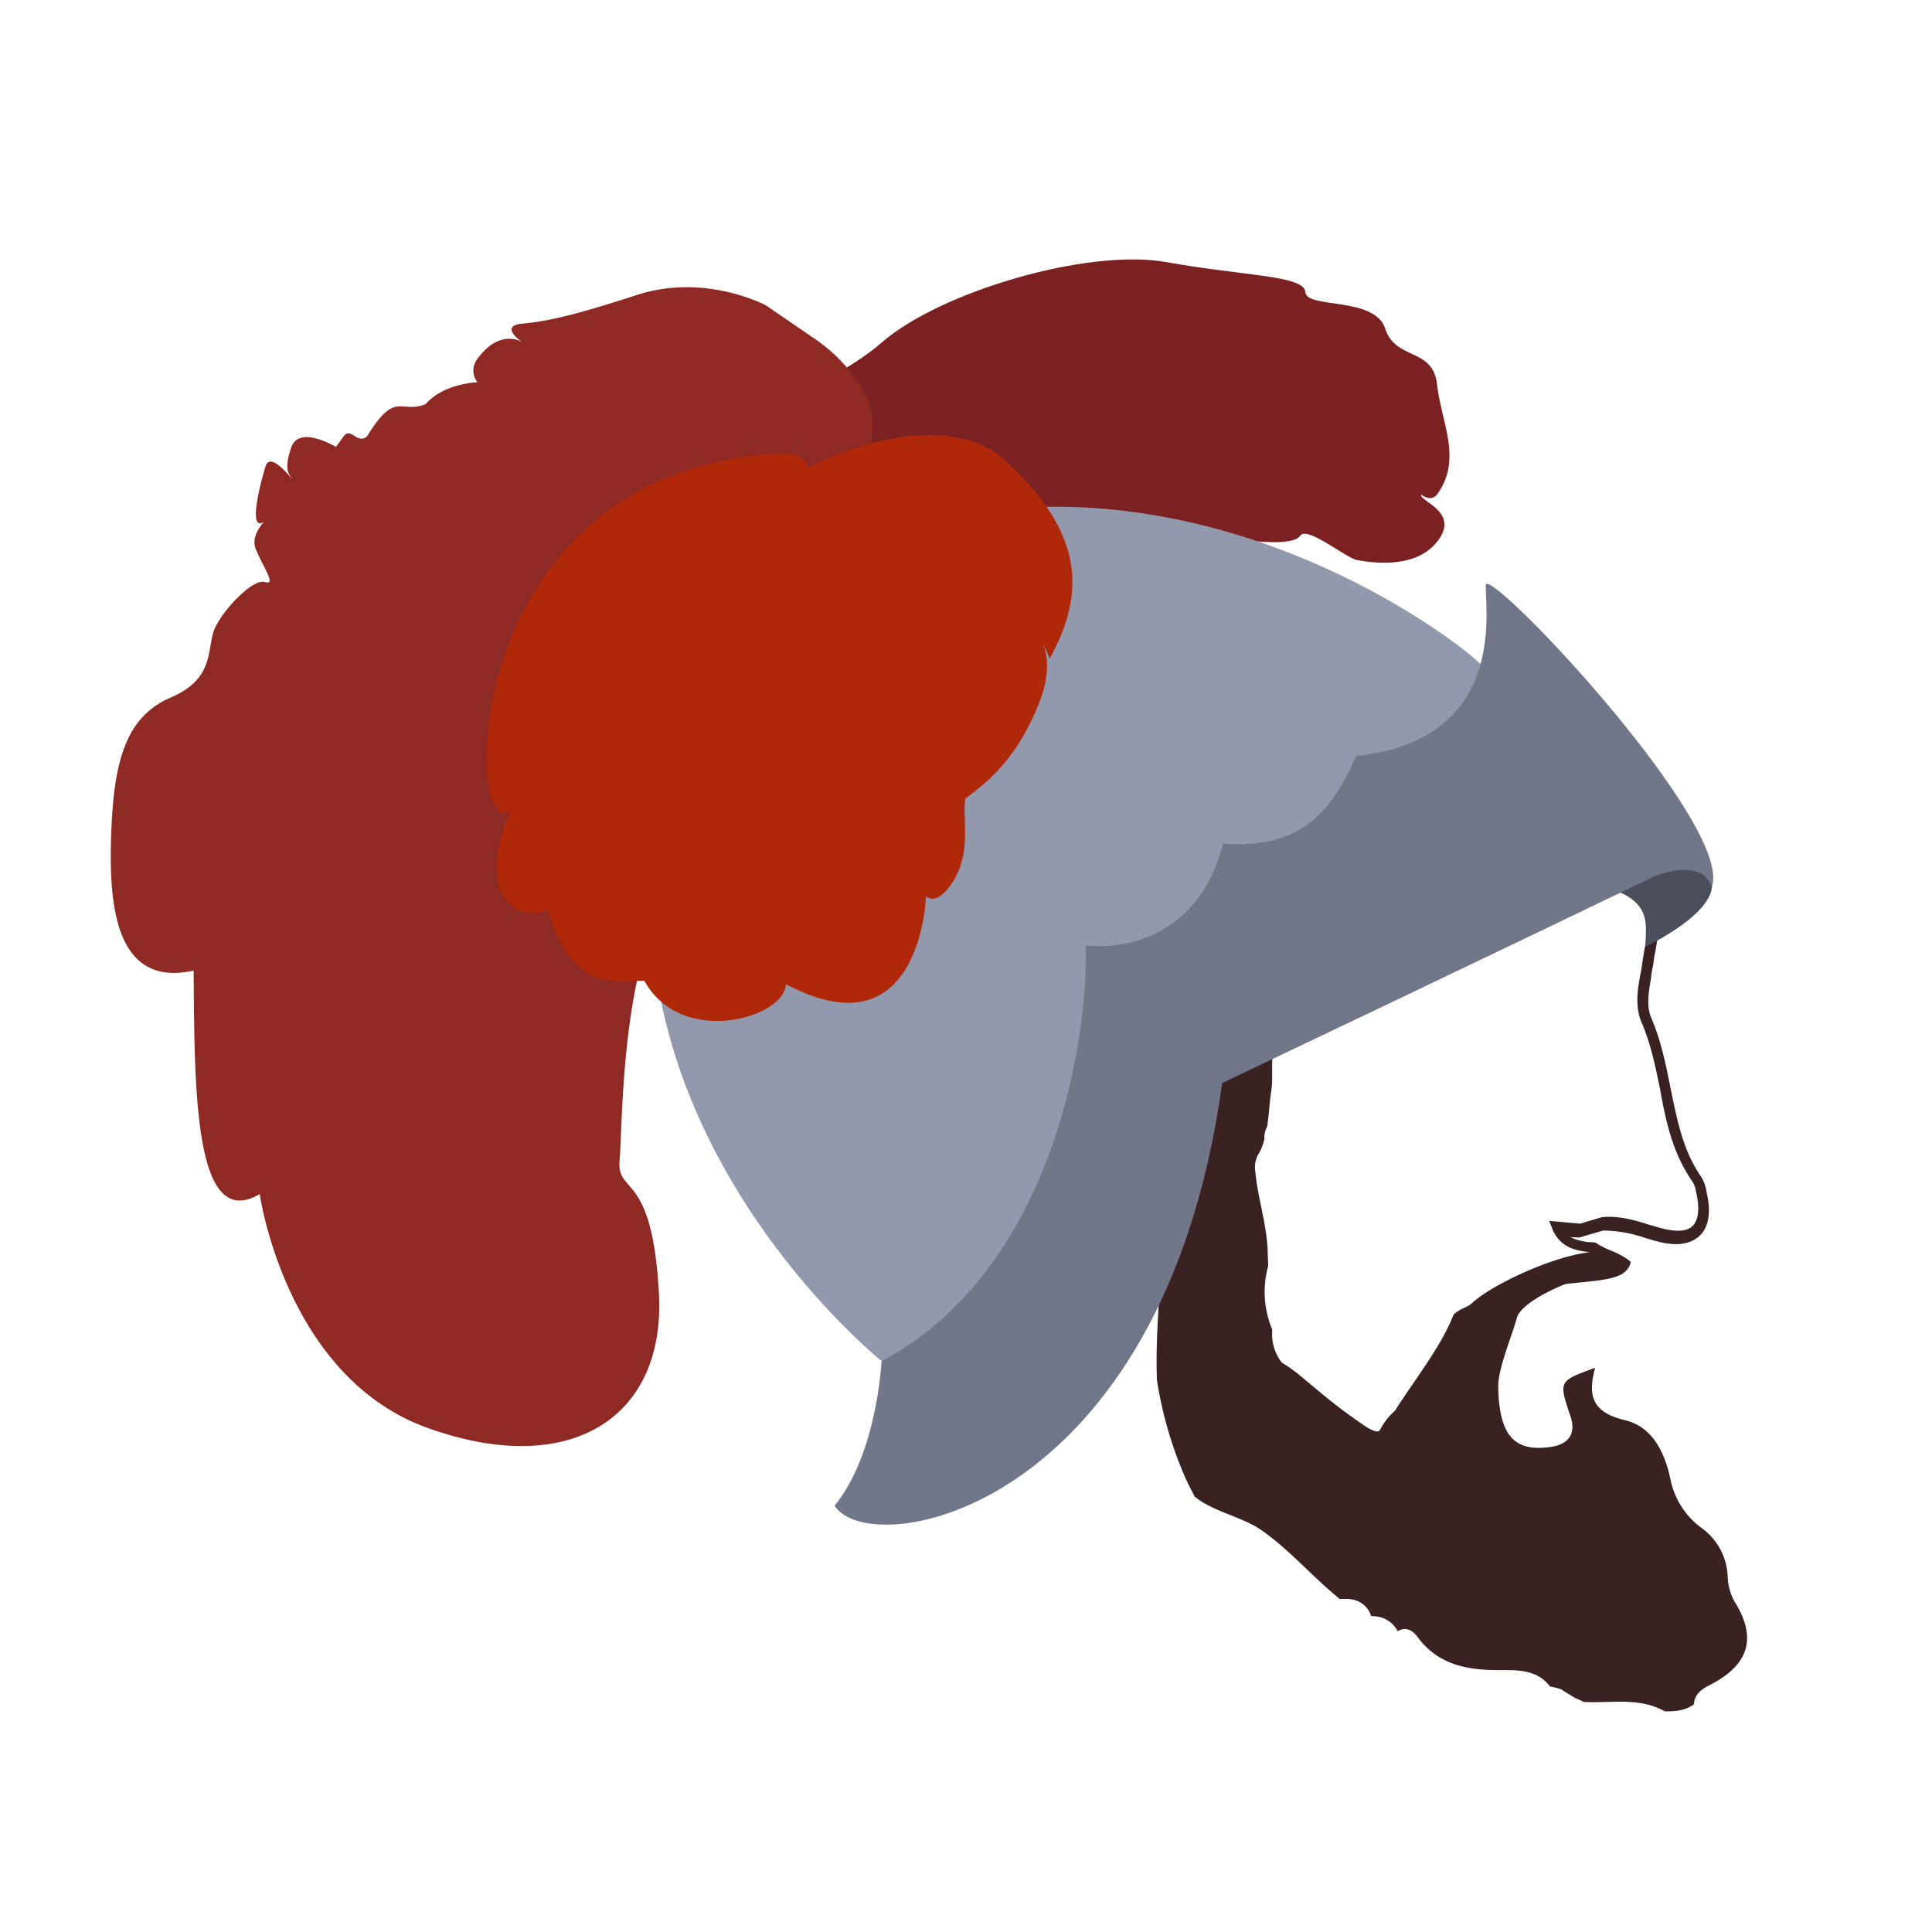
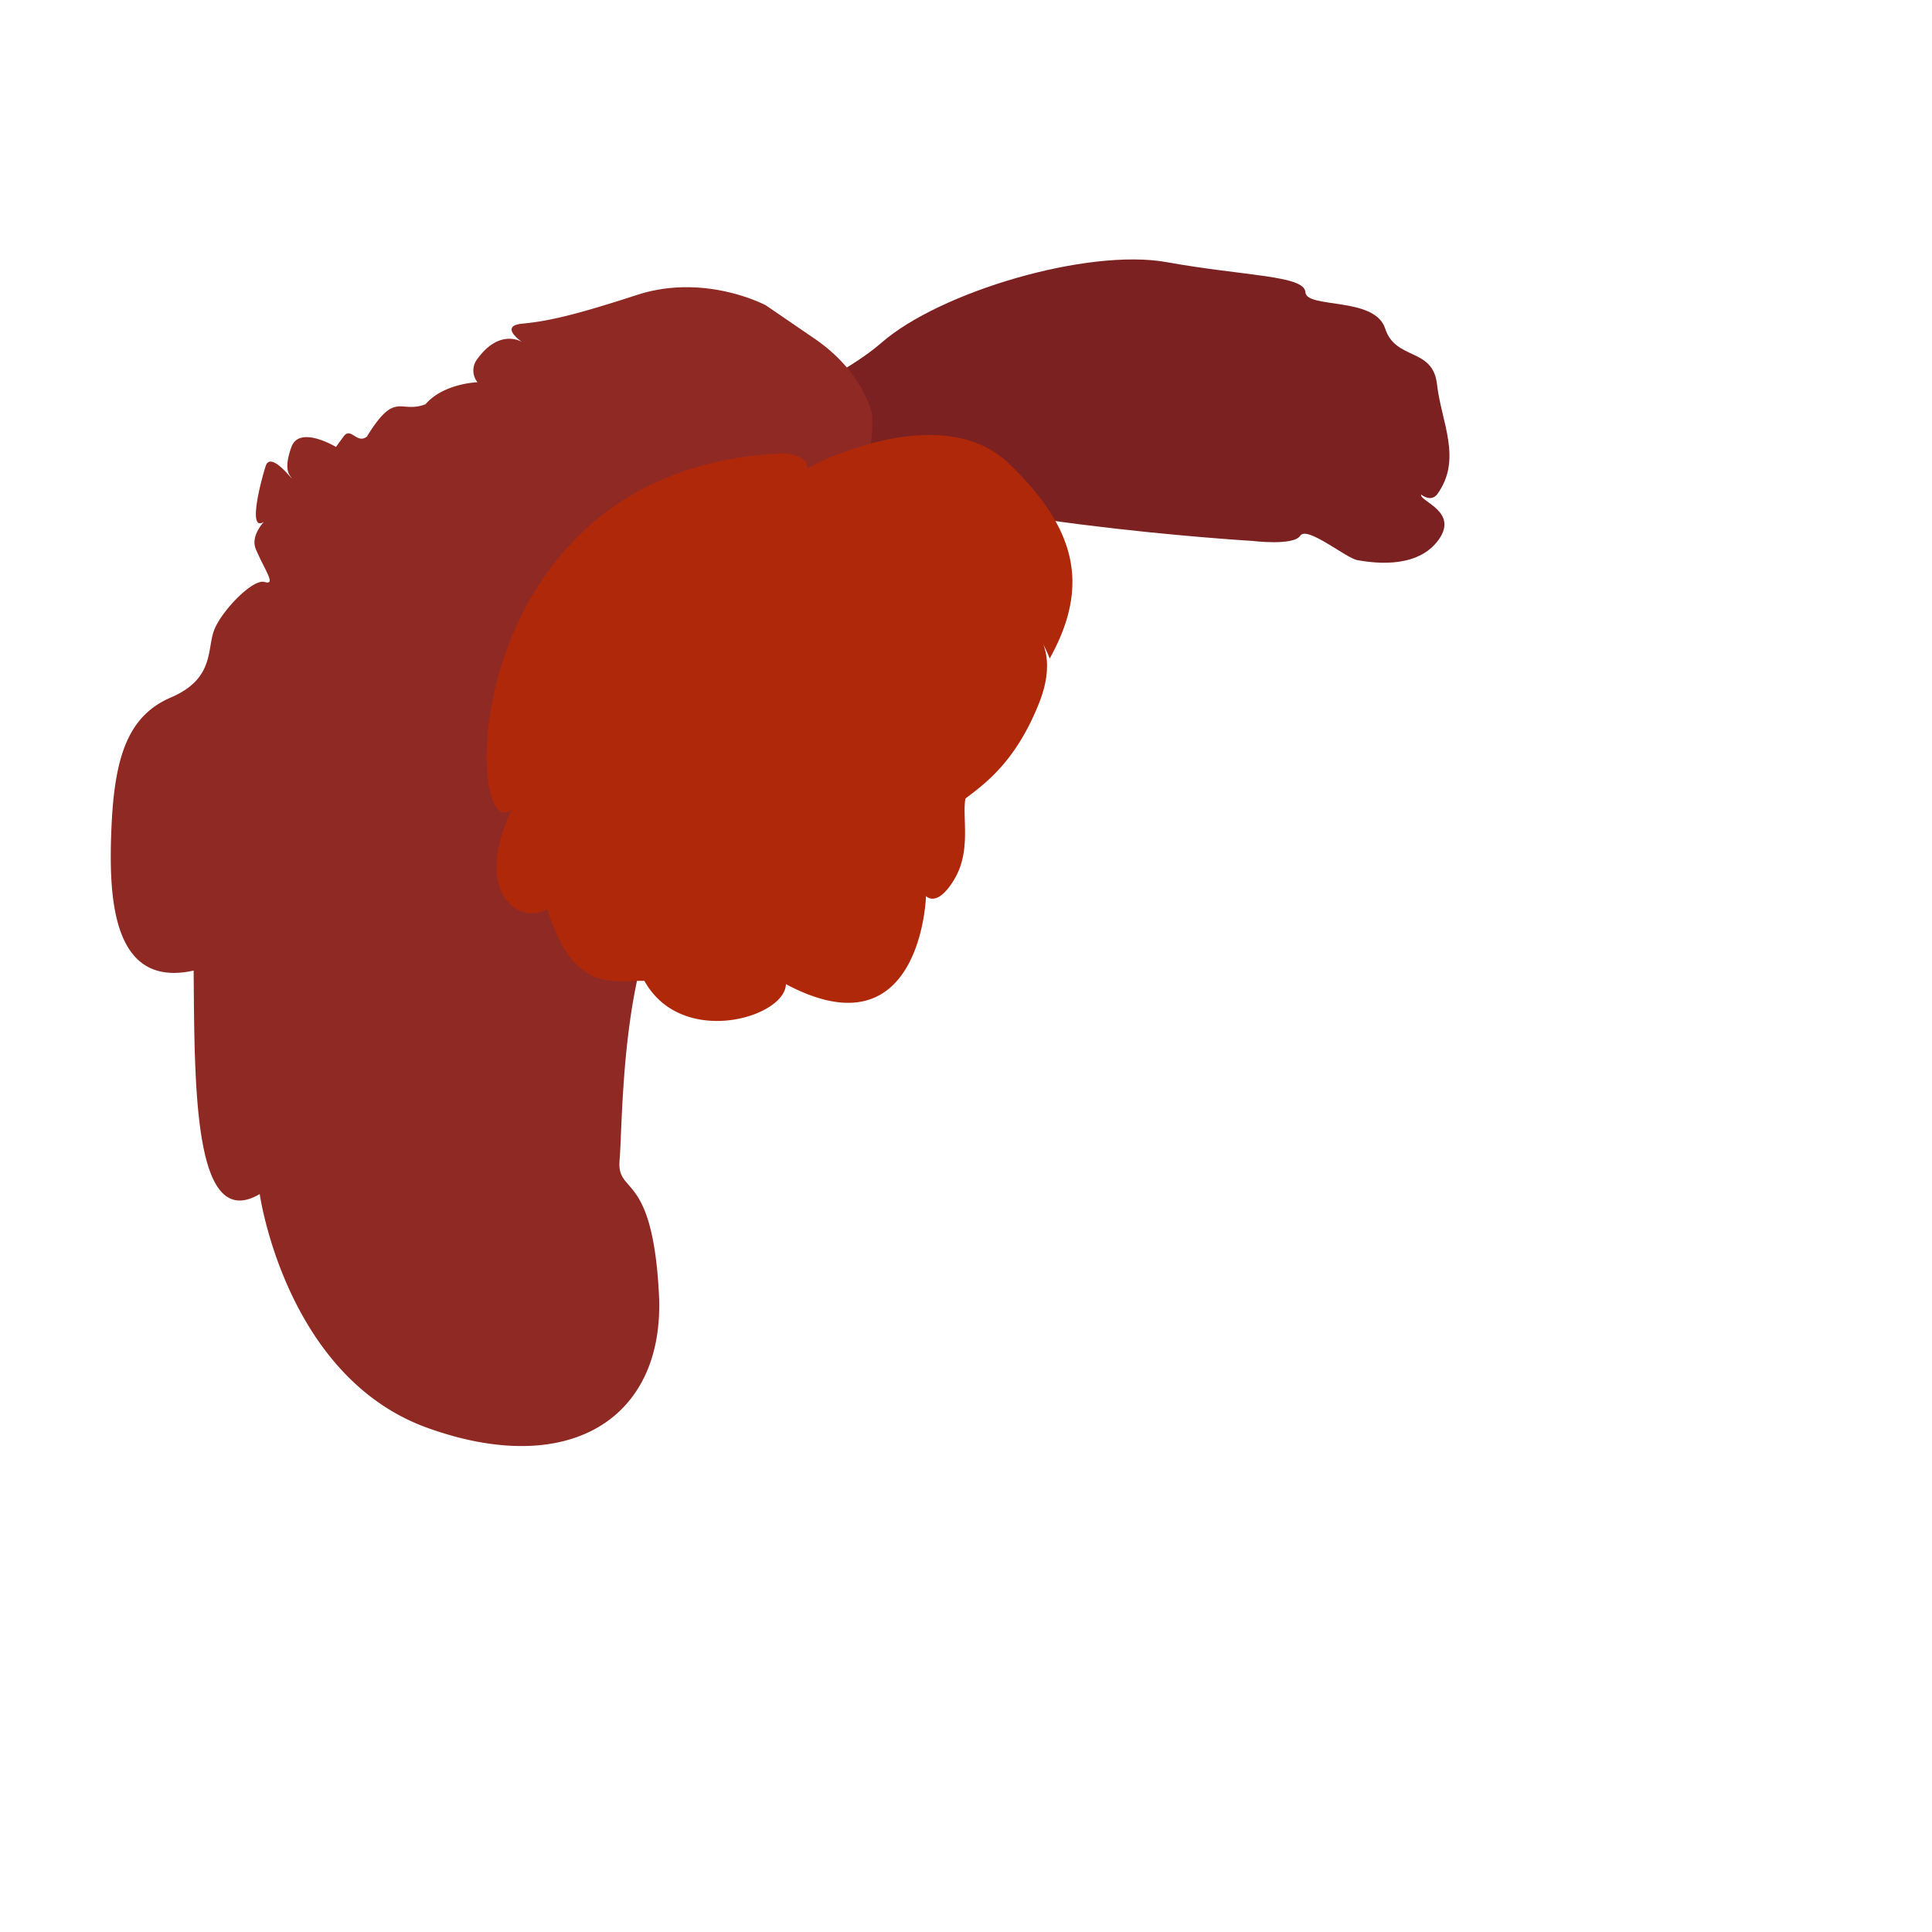
<svg xmlns="http://www.w3.org/2000/svg" viewBox="0 0 470.5 470.5">
  <defs>
    <style>.cls-1{fill:#fff;}.cls-2{fill:#7c2121;}.cls-3{fill:#3a2222;}.cls-4{fill:#4b4f5b;}.cls-5{fill:#9399ad;}.cls-6{fill:#8f2924;}.cls-7{fill:#af280a;}.cls-8{fill:#717689;}</style>
  </defs>
  <g id="Capa_2" data-name="Capa 2">
    <g id="Capa_1-2" data-name="Capa 1">
      <rect class="cls-1" width="470.5" height="470.5" />
      <path class="cls-2" d="M305,131.73s10,1.25,11.64-1.26,11.19,5.48,13.92,5.94,13.81,2.51,19.4-4.45c5.82-7.31-4.33-9.82-3.88-11.53,0,0,2.28,1.94,3.88,0,6.28-8.56,1-17.69,0-26.81s-10.15-5.71-12.66-13.7c-2.63-7.76-19.17-4.68-19.4-8.78S303,67.26,284.05,63.83c-19.17-3.42-55.12,7.19-69.38,19.63s-39,16.32-12.66,30C228.14,127.16,305,131.73,305,131.73Z" />
-       <path class="cls-3" d="M422.92,390.86a13.33,13.33,0,0,1-2.17-6.73A15.27,15.27,0,0,0,414.24,372a19.4,19.4,0,0,1-7.41-11.64c-1.37-6.51-4.34-12.9-11.07-14.49-8.1-1.94-9.13-6.05-7.3-12.78-9,3.3-8.9,3.19-5.94,12,1.37,4.33-.8,6.73-5,7.3-9,1.26-12.44-3.08-12.66-14.72,0-4.56,3.31-12.21,4.56-16.77.74-2.65,6-5.86,11.75-8.18,1.11-.14,2.27-.27,3.43-.38,4.45-.46,8.55-.8,10.72-2.28a5,5,0,0,0,1.6-1.94l.23-.8-.69-.57a19.88,19.88,0,0,0-4.1-2.17,23.18,23.18,0,0,1-3.43-1.71l-.23-.23-.68-.11a12.69,12.69,0,0,1-5.59-1.26l2.17.11,5.82-1.71a32,32,0,0,1,10.27,1.83c1,.23,1.82.57,2.85.8,5.82,1.59,8.78.11,10.38-1.37s3.08-4.57,1.71-10.5l-.11-.57a9,9,0,0,0-1.26-3.31c-4.45-6.39-5.82-13.81-7.41-21.45-1.14-5.71-2.28-11.53-4.68-17.12-1.26-2.85-.69-6.16-.12-9.7a22,22,0,0,1,.46-2.85c.23-.91.23-2.17.57-3.42.8-4.8,1.94-11.53,1.14-14.72l-.45-1.37-1.37.45a3.61,3.61,0,0,1-3-.57c-.23-.11-.68-.22-1.14-.45-9.24-3.88-19.51,1.71-28.76,6.73a100.42,100.42,0,0,1-9.35,4.68c-10.84,4.22-21.23,9.81-31.38,15.29-4.68,2.51-9.59,5.13-14.38,7.53-.8.46-1.83.8-2.74,1.25l-1.79.86a15.47,15.47,0,0,0-2-.51A35.64,35.64,0,0,0,300,251c-1.37.68-2.85,1.48-4.22,2.28a7.82,7.82,0,0,1-1.6,5.71,78.77,78.77,0,0,1-3.65,16.2A118.14,118.14,0,0,1,283,301.52c-.11,10.15-1.71,22.36-1.25,34.57a95.77,95.77,0,0,0,5.7,20.88,65.3,65.3,0,0,0,3.54,7.54c4.45,3.65,11.64,4.9,16.32,8.21,6.84,4.79,12.43,11.41,18.94,16.66h1.25c3.43-.11,5.59,1.71,6.39,4.11a1.3,1.3,0,0,0,.69.11,6.86,6.86,0,0,1,5.82,3.65c1.82-1.14,3.53-.34,4.79,1.37,5.48,7.42,13.24,8.22,21.45,8.1,4.11,0,8.1.35,10.84,4a20,20,0,0,1,2.74.68c.91.69,2.05,1.26,3.08,1.94.8.46,1.6.69,2.4,1.14,6.62.35,13.46-1.25,19.74,2.29,2.51,0,4.9-.12,7.07-1.72.23-2.85,2.28-3.87,4.45-5C425.77,405.36,427.71,399.08,422.92,390.86ZM313.26,253c.8-.45,1.83-.8,2.74-1.25,4.79-2.4,9.7-5.14,14.49-7.53,9.93-5.37,20.31-10.84,31-15.07a94.85,94.85,0,0,0,9.7-4.79c8.55-4.68,18.25-9.81,26.24-6.5a2.85,2.85,0,0,1,1,.45,5.26,5.26,0,0,0,3.42.8,65.42,65.42,0,0,1-1.37,12.1c-.23,1.37-.46,2.74-.57,3.54a26,26,0,0,1-.46,2.73c-.68,3.66-1.25,7.65.23,11.3,2.28,5.14,3.43,10.84,4.57,16.32,1.37,7.64,3,15.63,7.87,22.59A5.93,5.93,0,0,1,413,290l.11.57c.8,3.54.57,6.39-.8,7.88s-4.1,1.59-7.64.68c-1-.23-1.83-.57-2.85-.8-3.54-1.14-7.42-2.28-11.41-1.94h-.23L384.8,298l-7.53-.68,1,2.51c2.11,4.21,5.66,4.73,9,5.14a8.87,8.87,0,0,0-1.11.11c-9.58,1.48-23.16,8.1-27.61,12.2-1.14,1.15-2.85,1.26-4.56,2.86-3,7.8-9.55,15.93-14.27,23.42A15.51,15.51,0,0,0,336.2,348a1.1,1.1,0,0,1-.58.57c-.22.11-1.14,0-3-1.14A145.33,145.33,0,0,1,320.22,338L316,334.5a39.41,39.41,0,0,0-3.86-2.69,11.31,11.31,0,0,1-2.3-8,23.66,23.66,0,0,1-1-15.52c0-1.14-.11-2.28-.11-3.42-.23-7-2.52-13.24-3.09-20.2a6.27,6.27,0,0,1,1-3.88,13.21,13.21,0,0,0,1.26-3.31v-.68a5.72,5.72,0,0,1,.68-2.4c.46-2.85.57-5.82,1-8.67.57-3.52-.28-7.75.87-11.31Z" />
-       <path class="cls-4" d="M403.1,212.42s-5.26,3.14-8.7,4.86c7.69,3.33,6.4,8.46,6.29,13.29,0,0,18.49-8.73,16-16.42-.92-2.65-3.44-3.45-6.32-3.45A19.81,19.81,0,0,0,403.1,212.42Z" />
-       <path class="cls-5" d="M360.61,161.74c-.79-.69-1.37-1.26-1.94-1.71-7.64-6.62-88.54-68.35-176.52-15.29-67.21,104.75,29.9,184.62,32.75,186.9,45.53-24.53,50.55-88.09,49.52-101.32,11.64,1.48,28.19-3.54,33.55-24.77,17.91,1.26,26.13-6.5,32.41-21.33C350.46,182.05,357.88,171.89,360.61,161.74Z" />
      <path class="cls-6" d="M164.12,215.94c-13,17.57-12.44,57.74-13.23,66.52s8,2.28,9.58,32.64-21.79,45.07-56.37,32.63-40.85-56.94-40.85-56.94c-16.09,9.47-15.86-25.67-16.09-54.43-20,4.45-20.77-18-20-35.14s4.11-26.93,14.49-31.38,8.79-11.41,10.39-16.09,9.58-13,12.44-12c2.85.8,0-2.85-2.17-8s7.07-10.84,2.39-7-1.25-9.36,0-13.24,6.85,3.88,6.28,2.86c-.57-.8-1.94-2.17,0-7.53s10.84,0,10.84,0l1.83-2.51c1.82-2.52,3.19,1.93,5.7,0,7-11.42,8-5.48,14.27-7.88,4.45-5.13,12.66-5.36,12.66-5.36a4.56,4.56,0,0,1,0-5.71c5.48-7.53,10.84-4.1,10.84-4.1s-5.7-3.88,0-4.45,11.41-1.6,28-7,31.38,2.52,31.38,2.52l12,8.21C210.56,90.88,212.39,101,212.39,101,214.21,125.11,177.24,198.48,164.12,215.94Z" />
      <path class="cls-7" d="M190.94,110.39c-80.22,3.19-78.28,96.88-66.3,86.72-9.58,20.2,1.6,28.3,8.67,24.3,6.39,20.77,16.32,17.23,23.62,17.46,9.13,16.43,34.35,8.9,34.46.8,33,17.57,34.12-21.45,34.12-21.45s2.63,3,6.85-4,1.94-14.95,2.74-19.74c4.79-3.66,12.21-8.9,17.91-23.17s-2.74-19.51-2.74-19.51,2.4,1.25,5.37,8.56c10-18,6.27-31.84-9.93-47.47-12.67-12.1-33.66-5.48-42.68-1.83a54.5,54.5,0,0,0-6.5,3.08S197.44,111,190.94,110.39Z" />
-       <path class="cls-8" d="M361.87,142.22c-.57,4.57,6.28,37.89-31.61,41.88-6.39,14.84-14.49,22.6-32.4,21.34-5.37,21.11-22,26.13-33.55,24.76,1,13.24-3.88,76.8-49.64,101.33,0,0-1,22.36-11.41,35.14,8.56,13.81,80.1,1.49,94.37-102.92,59.79-28.41,105-50.21,105-50.21s11.41-5.13,14.26,2.4C422.12,201.22,365.06,140.28,361.87,142.22Z" />
    </g>
  </g>
</svg>